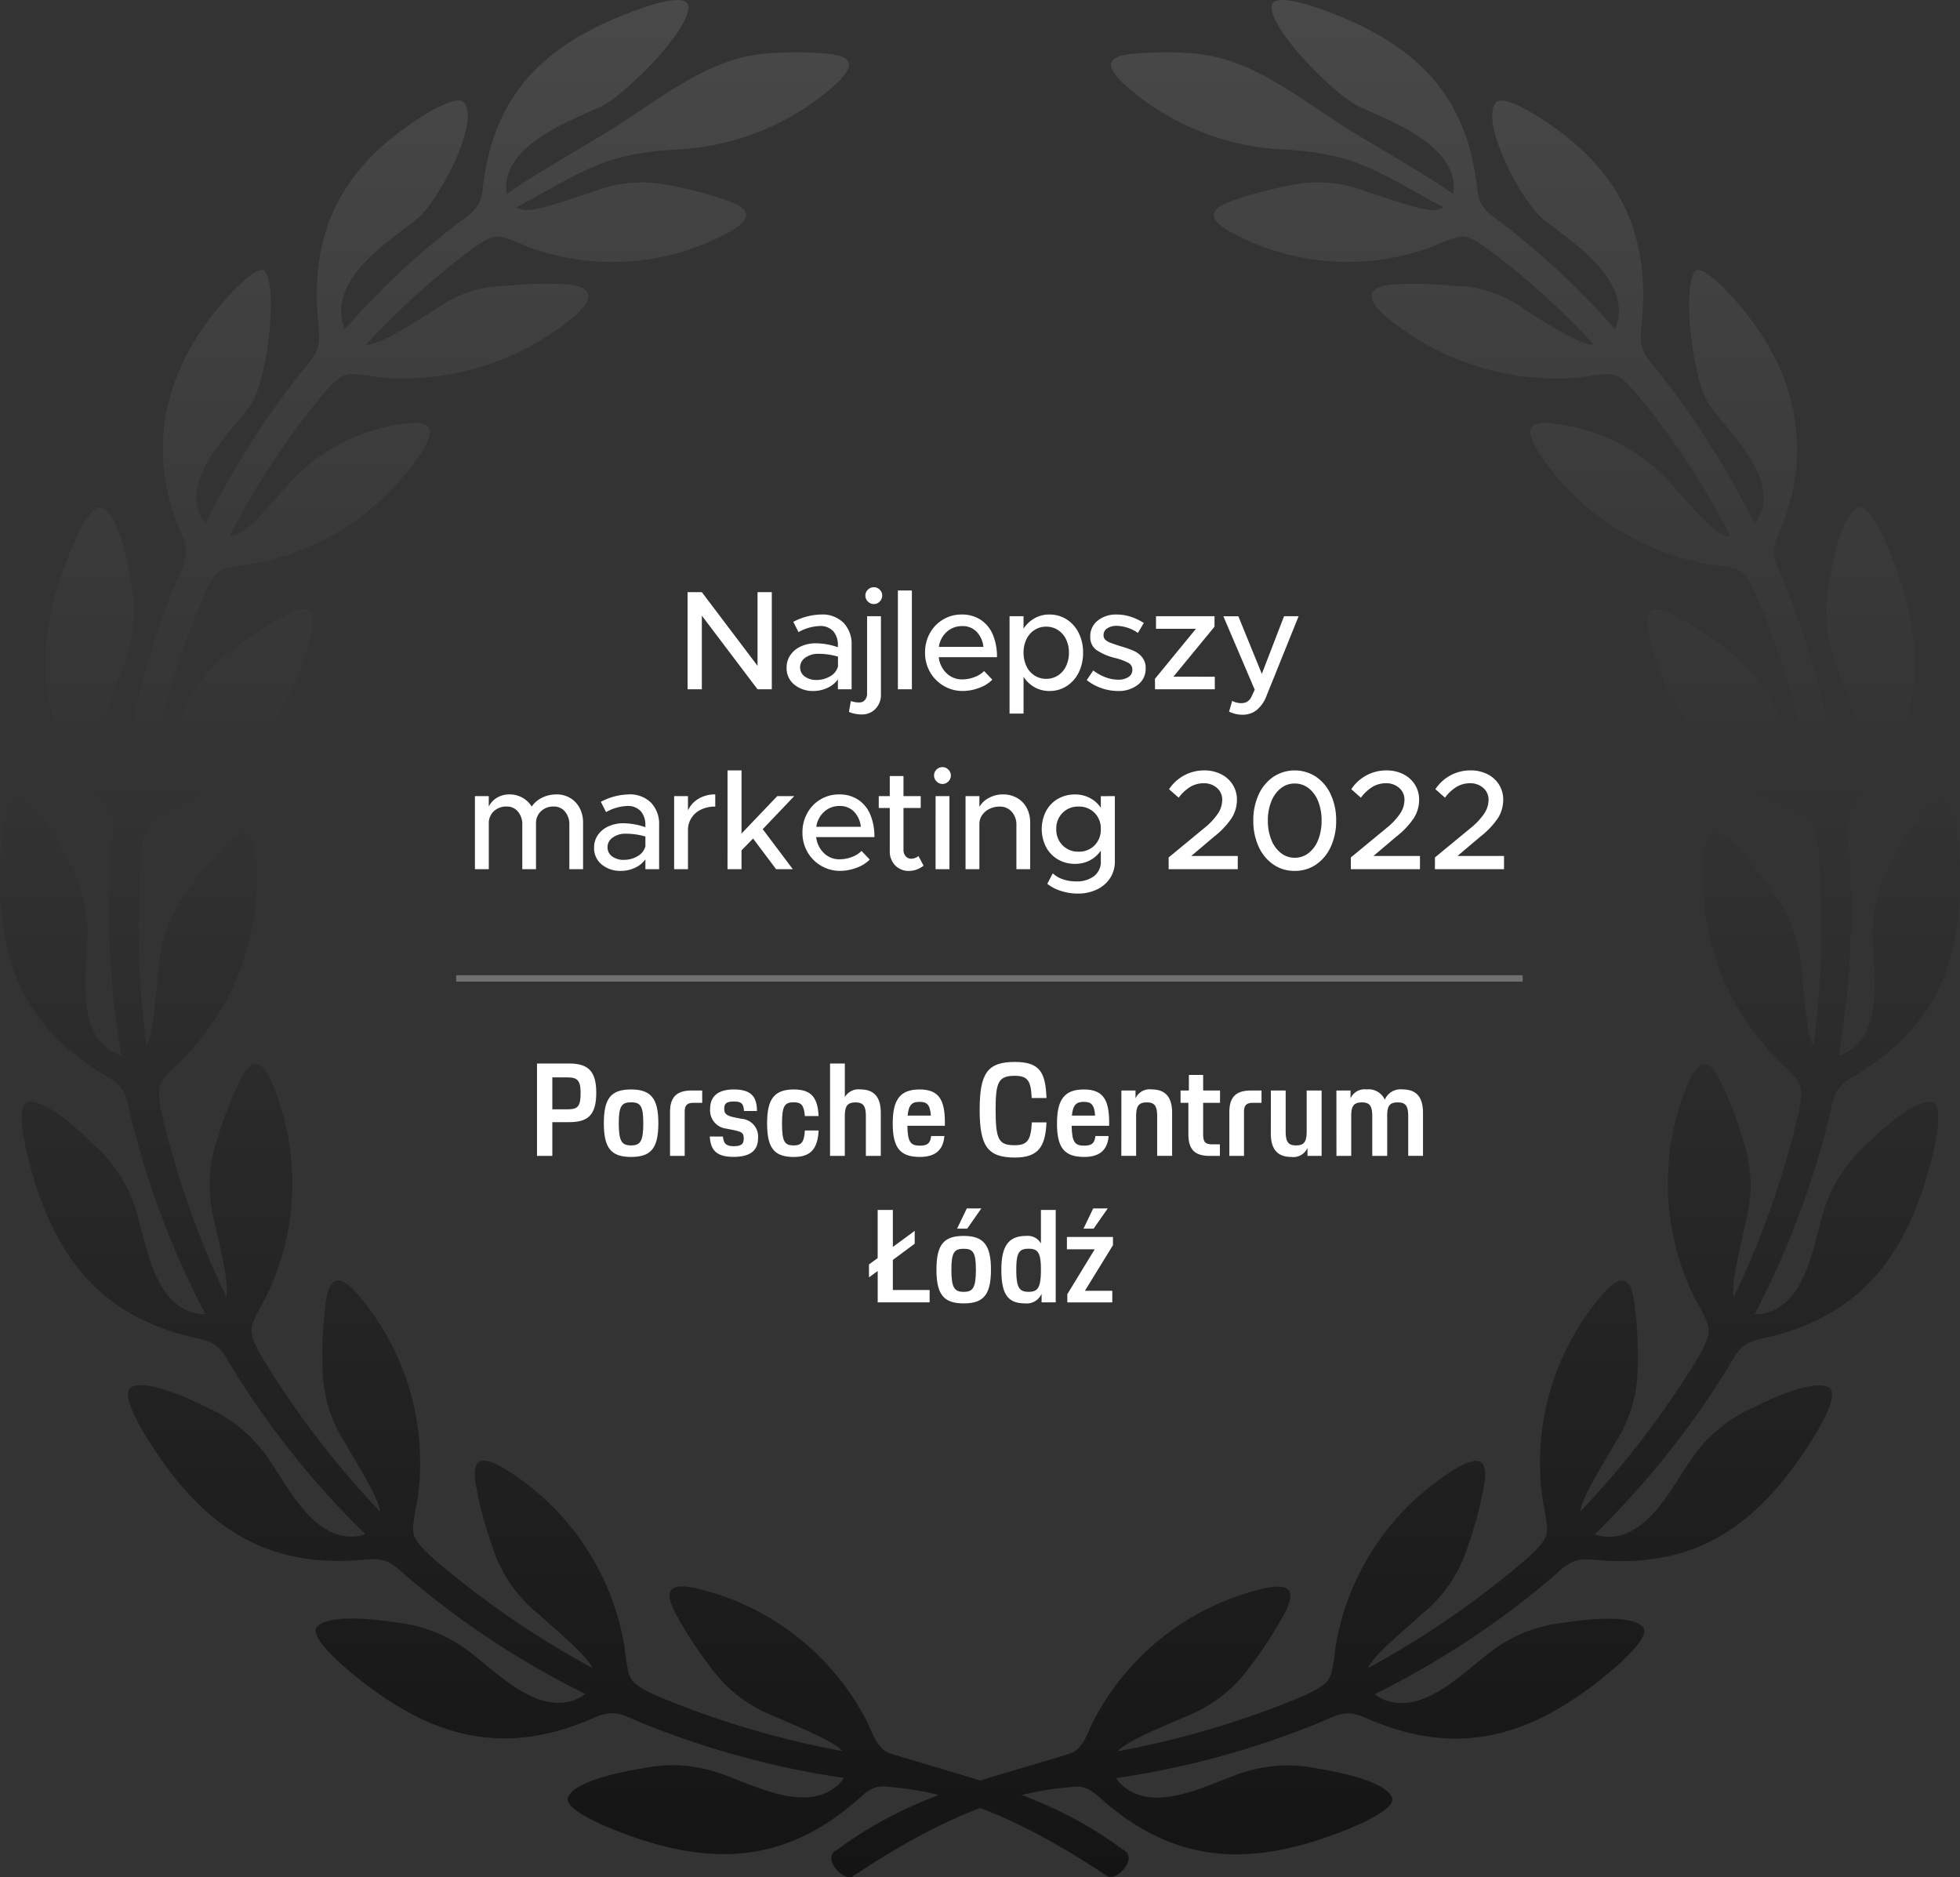
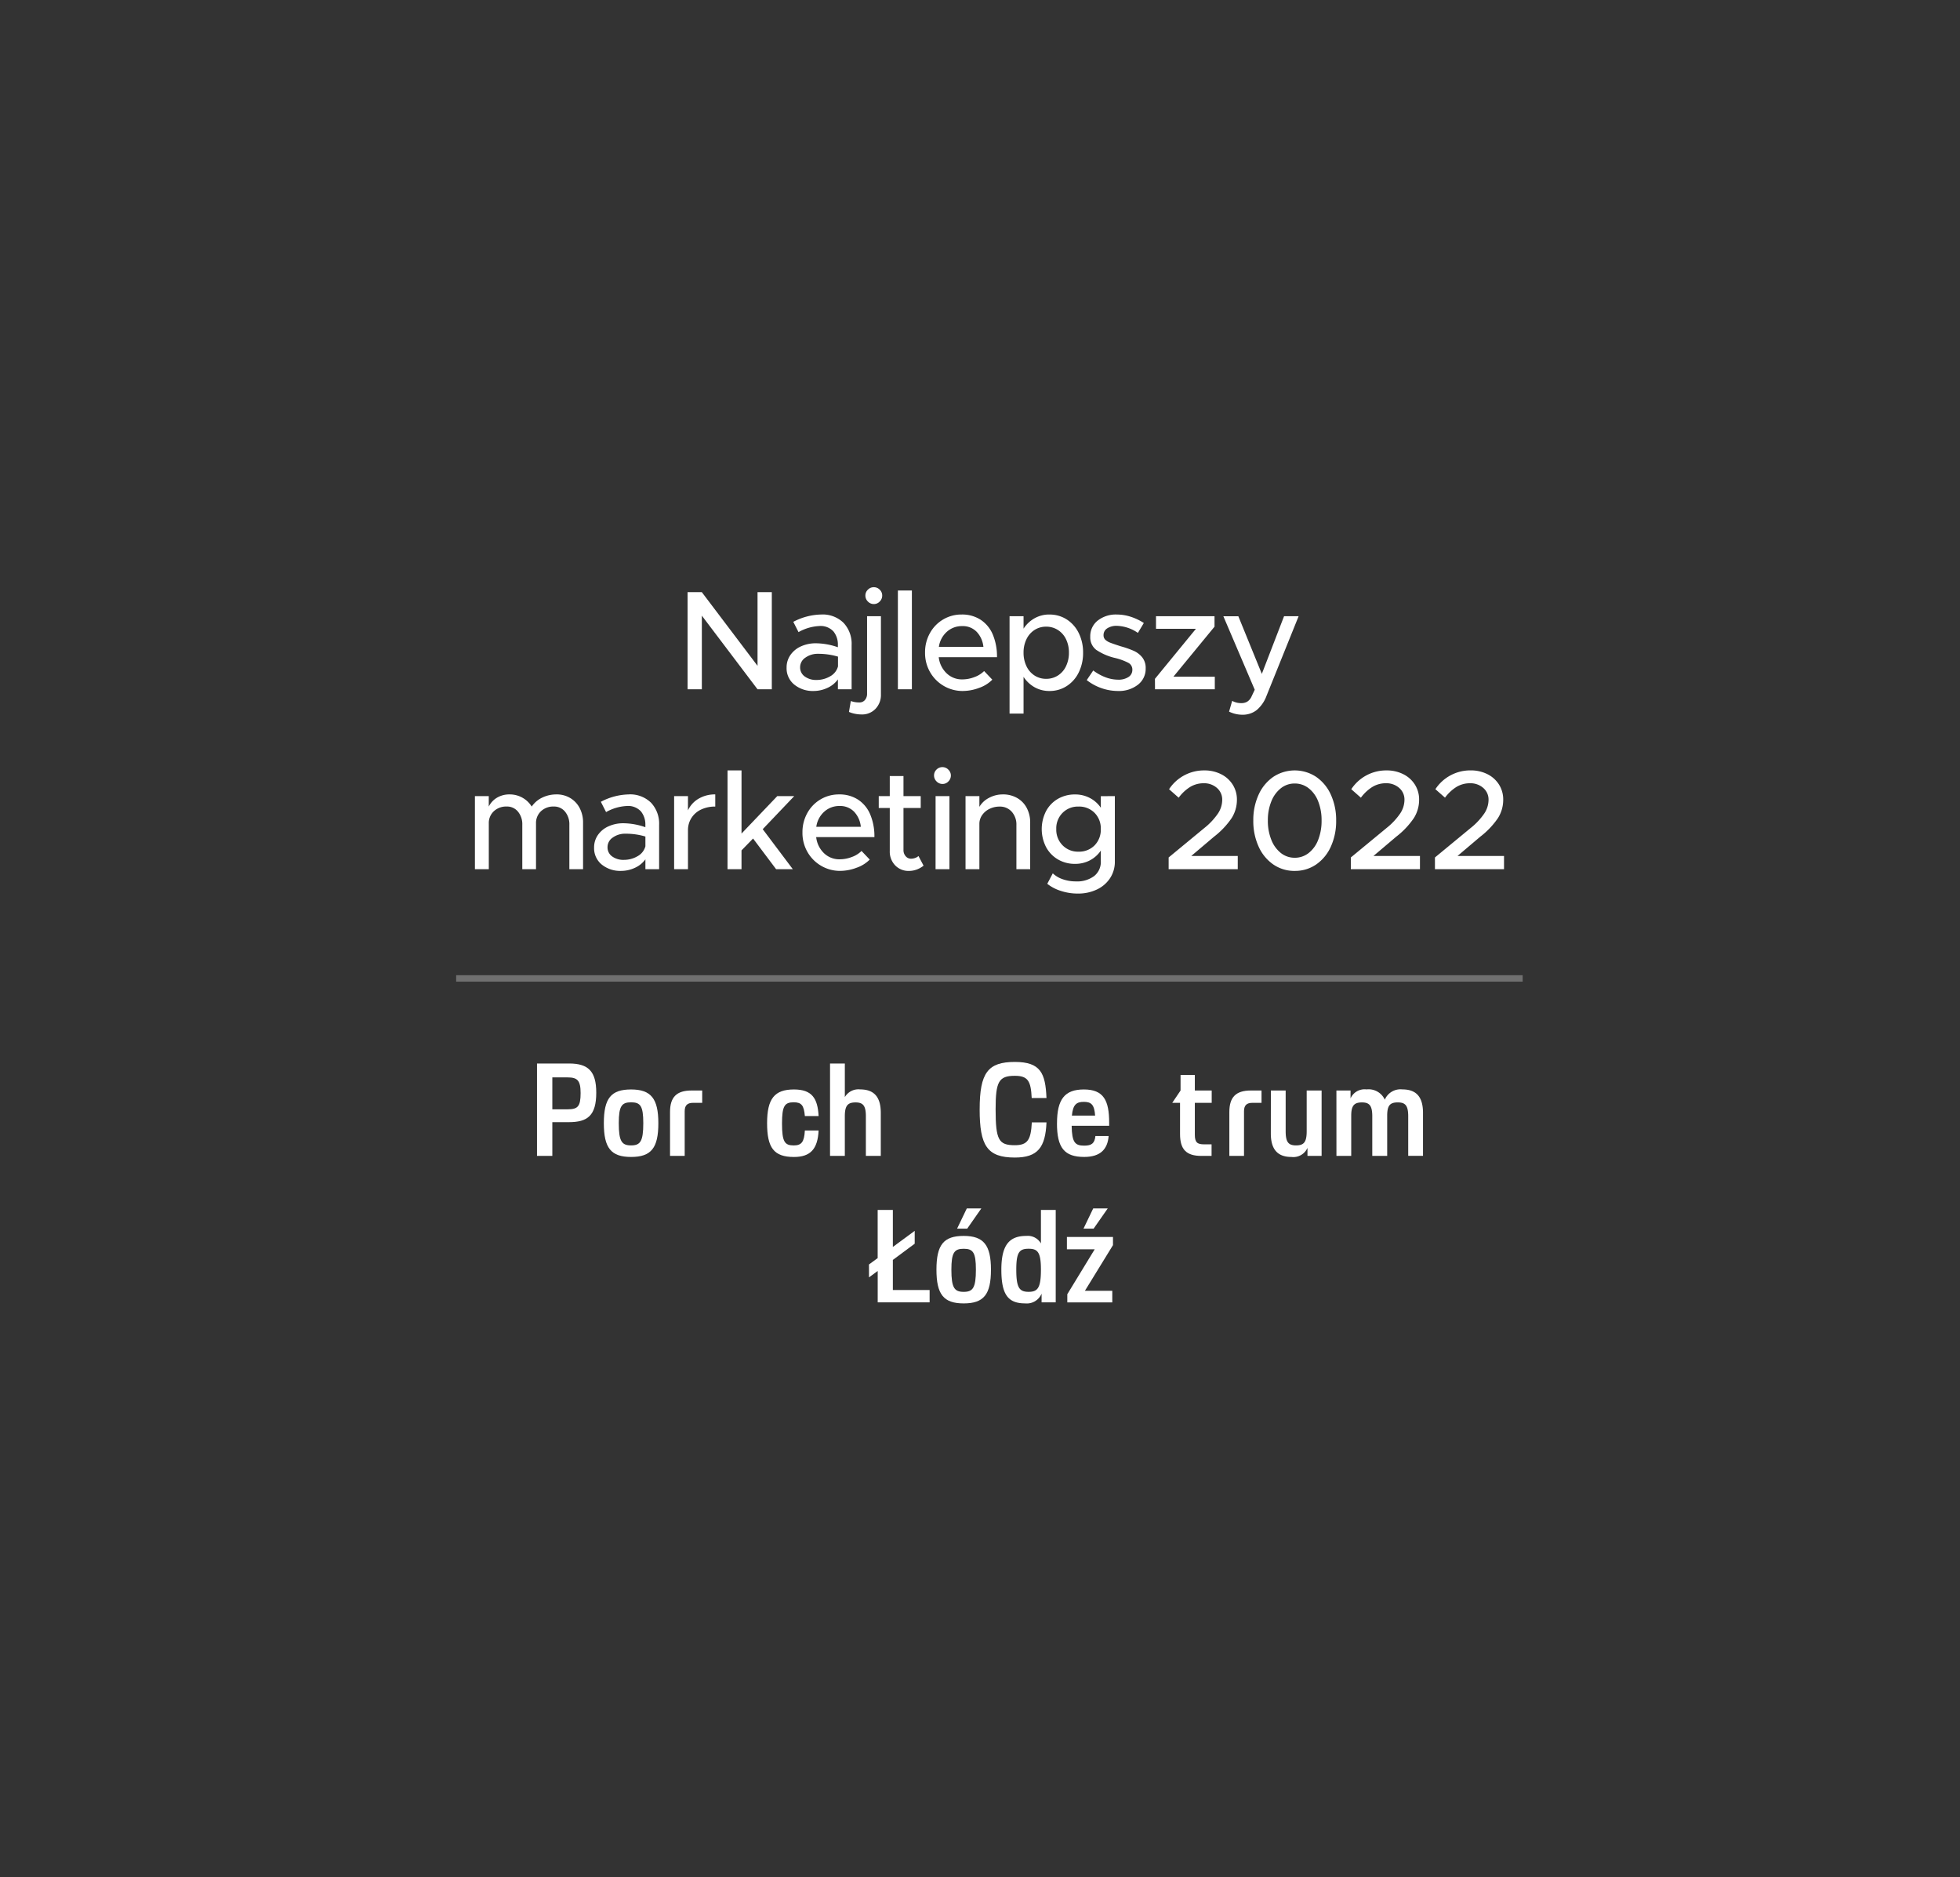
<svg xmlns="http://www.w3.org/2000/svg" width="152.534" height="146.068" viewBox="0 0 152.534 146.068">
  <rect x="0" y="0" width="152.534" height="146.068" fill="#333333" stroke="none" />
  <defs>
    <linearGradient id="linear-gradient" x1="0.5" x2="0.5" y2="1.104" gradientUnits="objectBoundingBox">
      <stop offset="0" stop-color="#494949" />
      <stop offset="1" stop-color="#0e0e0e" />
    </linearGradient>
    <clipPath id="clip-path">
      <rect id="Rectangle_250" data-name="Rectangle 250" width="152.534" height="146.068" fill="url(#linear-gradient)" />
    </clipPath>
    <clipPath id="clip-path-2">
      <rect id="Rectangle_252" data-name="Rectangle 252" width="68.948" height="18.789" fill="#fff" />
    </clipPath>
  </defs>
  <g id="Group_455" data-name="Group 455" transform="translate(-651.883 -2121.293)">
    <g id="Group_453" data-name="Group 453" transform="translate(651.883 2121.293)">
      <g id="Group_440" data-name="Group 440" clip-path="url(#clip-path)">
-         <path id="Path_331" data-name="Path 331" d="M132.538,81.388A69.987,69.987,0,0,0,132.9,66.1c-.266-2.065-.6-2.011-.905-2.368a14.971,14.971,0,0,0-1.922-.986,20.085,20.085,0,0,1-10.323-13.232c-.4-1.823-.058-2.627,1.738-1.755a30.177,30.177,0,0,1,4.305,2.768,10.973,10.973,0,0,1,3.92,5.048c.942,2.121,1.874,4.5,2.7,5.292a70.045,70.045,0,0,0-4.384-14.653c-.893-1.882-1.188-1.729-1.594-1.971a14.728,14.728,0,0,0-2.134-.344,20.041,20.041,0,0,1-13.183-8.738c-1.013-1.567-.866-2.48,1.111-2.205a14.365,14.365,0,0,1,8.989,4.431c1.676,1.863,3.431,4.014,4.434,4.29a1.491,1.491,0,0,0,.417.052,60.663,60.663,0,0,0-7.36-11.166c-1.377-1.563-1.619-1.334-2.076-1.457a15.229,15.229,0,0,0-2.146.258,20.694,20.694,0,0,1-15.3-4.8c-1.407-1.227-1.517-2.145.46-2.425a29.665,29.665,0,0,1,4.919.115,9.362,9.362,0,0,1,5.579,1.895c2.089,1.305,4.265,2.67,5.326,2.7A60.093,60.093,0,0,0,107.1,19.3c-1.617-1.116-1.786-.852-2.233-.859a14.016,14.016,0,0,0-1.905.725,18.954,18.954,0,0,1-15.8-1.116c-1.532-.87-1.878-1.618-.133-2.325a28.31,28.31,0,0,1,4.658-1.273,10.345,10.345,0,0,1,6.015.439c2.248.73,4.7,1.661,5.648,1.413a1.505,1.505,0,0,0,.4-.165c-5.413-2.936-6.876-4.16-12.316-4.493A19.966,19.966,0,0,1,78.821,6.493c-1.265-1.225-1.413-2.036.452-2.283a28.443,28.443,0,0,1,4.83-.063c4.861.292,8.809,3.874,12.858,6.3,2.477,1.483,6.143,3.62,7.525,4.656a2.9,2.9,0,0,0-.14-1.657c-.955-2.608-4.847-4.1-7.086-5.111-2.07-.938-7.45-6.47-6.845-8.013.244-.625,2.033-.272,4.209.539,6.883,2.565,10.944,6.435,11.738,13.828.16,1.492.815,1.861,1.878,2.639a60.576,60.576,0,0,1,8.849,8.29,3.527,3.527,0,0,0,.28-1.786c-.314-2.927-3.808-5.141-5.849-6.757-1.634-1.294-4.923-7.391-3.73-9.061.414-.579,2.161.242,4.19,1.634,6.421,4.4,7.829,9.818,7.144,15.977-.175,1.58.361,2.123,1.254,3.2a65.74,65.74,0,0,1,7.552,11.919,2.884,2.884,0,0,0,.667-1.363c.505-2.9-2.627-5.725-4.144-7.842-1.334-1.863-2.143-9.036-1.16-10.4.415-.577,1.985.85,3.577,2.726,3.643,4.291,6.109,10.521,2.92,17.726-.645,1.454-.238,2.14.325,3.417a67.622,67.622,0,0,1,4.379,15.974,3.174,3.174,0,0,0,1.063-1.2c1.376-2.6-.73-6.258-1.518-8.741a11.269,11.269,0,0,1-.281-5.786c.4-2.5,1.172-5.348,2.257-5.752.667-.248,1.655,1.409,2.559,3.7,2.862,7.238,2.693,13.182-2.565,19.048-1.062,1.184-.888,1.963-.747,3.35a67.555,67.555,0,0,1-.77,16.545,3.181,3.181,0,0,0,1.38-.812c2.113-2.048,1.24-6.176,1.257-8.78a11.275,11.275,0,0,1,1.521-5.591c1.151-2.252,2.767-4.724,3.925-4.773.71-.03,1.138,1.852,1.292,4.307.484,7.77-1.512,13.37-8.327,17.324-1.376.8-1.451,1.592-1.746,2.955a67.617,67.617,0,0,1-5.846,15.5,3.157,3.157,0,0,0,1.565-.346c2.643-1.3,3.088-5.491,3.908-7.961a11.276,11.276,0,0,1,3.174-4.847c1.791-1.786,4.092-3.639,5.208-3.328.685.19.511,2.114-.1,4.5-1.941,7.539-5.569,12.249-13.273,13.9-1.555.334-1.871,1.067-2.574,2.272a67.567,67.567,0,0,1-10.348,12.931,3.166,3.166,0,0,0,1.6.156c2.913-.416,4.633-4.268,6.176-6.365a11.278,11.278,0,0,1,4.517-3.628c2.256-1.146,5.016-2.2,5.981-1.556.593.392-.166,2.167-1.487,4.245-4.176,6.569-9.082,9.926-16.918,9.119-1.583-.161-2.11.437-3.151,1.367a67.609,67.609,0,0,1-13.838,9.1,3.167,3.167,0,0,0,1.468.64c2.9.505,5.726-2.627,7.842-4.144a11.281,11.281,0,0,1,5.417-2.055c2.5-.392,5.449-.539,6.17.369.442.556-.83,2.01-2.726,3.577-6,4.958-11.706,6.635-18.909,3.446-1.455-.645-2.142-.238-3.417.324a67.613,67.613,0,0,1-15.974,4.38,3.169,3.169,0,0,0,1.2,1.062c2.6,1.377,6.258-.729,8.739-1.517a11.249,11.249,0,0,1,5.787-.281c2.5.4,5.348,1.172,5.752,2.257.248.667-1.409,1.655-3.7,2.559-7.239,2.861-13.183,2.694-19.048-2.565-1.183-1.062-1.568-.888-2.956-.747-6.232.633-12.151,4.148-16.247,6.864-.744.492-2.512-1.473-1.235-2.05,5.769-4.3,11.554-5.432,18.07-7.478,1.084-.34,1.41-1.63,1.865-2.531a20.077,20.077,0,0,1,13.232-10.323c1.821-.4,2.625-.058,1.753,1.737a30.018,30.018,0,0,1-2.768,4.306,10.964,10.964,0,0,1-5.047,3.92c-2.12.942-4.5,1.874-5.292,2.7a69.973,69.973,0,0,0,14.653-4.385c1.881-.891,1.729-1.187,1.971-1.593a14.728,14.728,0,0,0,.344-2.134,20.08,20.08,0,0,1,9.4-13.906c1.609-.946,2.481-.866,2.206,1.109a30.209,30.209,0,0,1-1.3,4.95,10.962,10.962,0,0,1-3.591,5.289c-1.724,1.552-3.7,3.174-4.2,4.2a70.025,70.025,0,0,0,12.581-8.7c1.513-1.43,1.277-1.664,1.383-2.125a14.976,14.976,0,0,0-.332-2.135,20.077,20.077,0,0,1,4.638-16.129c1.237-1.4,2.091-1.589,2.44.376a30.453,30.453,0,0,1,.293,5.109,10.98,10.98,0,0,1-1.783,6.139c-1.159,2.009-2.535,4.16-2.694,5.293a70.116,70.116,0,0,0,9.278-12.161c1-1.828.7-1.977.659-2.447a14.782,14.782,0,0,0-.977-1.928,20.078,20.078,0,0,1-.573-16.772c.746-1.711,1.5-2.16,2.437-.4a30,30,0,0,1,1.857,4.768,10.951,10.951,0,0,1,.2,6.389c-.483,2.27-1.128,4.741-.927,5.865a70.08,70.08,0,0,0,5.065-14.43c.385-2.047.055-2.1-.129-2.533a15,15,0,0,0-1.525-1.532A20.081,20.081,0,0,1,124,66.677c.182-1.857.757-2.515,2.195-1.13a30.139,30.139,0,0,1,3.24,3.961,10.969,10.969,0,0,1,2.169,6.013c.241,2.308.392,4.859.93,5.867" transform="translate(8.597 0)" fill-rule="evenodd" fill="url(#linear-gradient)" />
-         <path id="Path_332" data-name="Path 332" d="M11.4,81.388A70.066,70.066,0,0,1,11.04,66.1c.268-2.065.6-2.011.906-2.368a14.973,14.973,0,0,1,1.922-.986A20.085,20.085,0,0,0,24.192,49.511c.4-1.823.058-2.627-1.738-1.755a30.106,30.106,0,0,0-4.3,2.768,10.968,10.968,0,0,0-3.921,5.048c-.942,2.121-1.874,4.5-2.7,5.292A70.114,70.114,0,0,1,15.915,46.21c.891-1.882,1.188-1.729,1.594-1.971a14.729,14.729,0,0,1,2.134-.344,20.041,20.041,0,0,0,13.183-8.738c1.013-1.567.866-2.48-1.111-2.205a14.365,14.365,0,0,0-8.989,4.431c-1.676,1.863-3.431,4.014-4.434,4.29a1.5,1.5,0,0,1-.417.052,60.609,60.609,0,0,1,7.361-11.166C26.611,29,26.854,29.225,27.309,29.1a15.219,15.219,0,0,1,2.147.258,20.7,20.7,0,0,0,15.3-4.8c1.407-1.227,1.515-2.145-.46-2.425a29.665,29.665,0,0,0-4.919.115A9.362,9.362,0,0,0,33.8,24.142c-2.089,1.305-4.265,2.67-5.326,2.7A60.094,60.094,0,0,1,36.834,19.3c1.617-1.116,1.786-.852,2.233-.859a14,14,0,0,1,1.906.725,18.952,18.952,0,0,0,15.8-1.116c1.532-.87,1.878-1.618.133-2.325a28.31,28.31,0,0,0-4.658-1.273,10.345,10.345,0,0,0-6.015.439c-2.248.73-4.7,1.661-5.649,1.413a1.513,1.513,0,0,1-.4-.165c5.413-2.936,6.875-4.16,12.316-4.493A19.971,19.971,0,0,0,65.116,6.493c1.264-1.225,1.412-2.036-.454-2.283a28.43,28.43,0,0,0-4.829-.063c-4.861.292-8.809,3.874-12.858,6.3-2.477,1.483-6.143,3.62-7.525,4.656a2.9,2.9,0,0,1,.14-1.657c.955-2.608,4.847-4.1,7.086-5.111,2.069-.938,7.45-6.47,6.843-8.013-.243-.625-2.032-.272-4.208.539C42.428,3.422,38.367,7.292,37.573,14.685c-.159,1.492-.815,1.861-1.878,2.639a60.638,60.638,0,0,0-8.85,8.29,3.539,3.539,0,0,1-.279-1.786c.314-2.927,3.808-5.141,5.849-6.757,1.634-1.294,4.923-7.391,3.73-9.061-.414-.579-2.161.242-4.191,1.634-6.419,4.4-7.828,9.818-7.144,15.977.176,1.58-.361,2.123-1.254,3.2a65.8,65.8,0,0,0-7.55,11.919,2.9,2.9,0,0,1-.668-1.363c-.505-2.9,2.627-5.725,4.145-7.842,1.334-1.863,2.142-9.036,1.16-10.4-.415-.577-1.986.85-3.577,2.726-3.643,4.291-6.109,10.521-2.92,17.726.644,1.454.239,2.14-.325,3.417a67.677,67.677,0,0,0-4.38,15.974,3.182,3.182,0,0,1-1.062-1.2c-1.376-2.6.73-6.258,1.518-8.741a11.269,11.269,0,0,0,.281-5.786c-.4-2.5-1.171-5.348-2.257-5.752-.667-.248-1.655,1.409-2.559,3.7C2.5,50.429,2.669,56.373,7.926,62.239c1.062,1.184.888,1.963.747,3.35a67.556,67.556,0,0,0,.77,16.545,3.181,3.181,0,0,1-1.38-.812c-2.113-2.048-1.24-6.176-1.257-8.78a11.286,11.286,0,0,0-1.521-5.591C4.134,64.7,2.519,62.228,1.361,62.178.65,62.148.223,64.03.069,66.486c-.484,7.77,1.512,13.37,8.325,17.324,1.377.8,1.452,1.592,1.747,2.955a67.617,67.617,0,0,0,5.846,15.5,3.157,3.157,0,0,1-1.565-.346c-2.643-1.3-3.087-5.491-3.908-7.961a11.258,11.258,0,0,0-3.175-4.847c-1.79-1.786-4.091-3.639-5.207-3.328-.685.19-.511,2.114.1,4.5,1.941,7.539,5.57,12.249,13.273,13.9,1.555.334,1.871,1.067,2.574,2.272A67.567,67.567,0,0,0,28.43,119.382a3.164,3.164,0,0,1-1.6.156c-2.912-.416-4.633-4.268-6.176-6.365a11.277,11.277,0,0,0-4.517-3.628c-2.256-1.146-5.016-2.2-5.981-1.556-.593.392.166,2.167,1.487,4.245,4.175,6.569,9.082,9.926,16.918,9.119,1.582-.161,2.11.437,3.151,1.367a67.609,67.609,0,0,0,13.838,9.1,3.166,3.166,0,0,1-1.469.64c-2.9.505-5.725-2.627-7.841-4.144a11.281,11.281,0,0,0-5.417-2.055c-2.5-.392-5.449-.539-6.17.369-.442.556.83,2.01,2.726,3.577,6,4.958,11.706,6.635,18.909,3.446,1.455-.645,2.142-.238,3.417.324a67.612,67.612,0,0,0,15.974,4.38,3.169,3.169,0,0,1-1.2,1.062c-2.6,1.377-6.258-.729-8.739-1.517a11.249,11.249,0,0,0-5.787-.281c-2.5.4-5.347,1.172-5.752,2.257-.248.667,1.409,1.655,3.7,2.559,7.239,2.861,13.183,2.694,19.048-2.565,1.184-1.062,1.568-.888,2.956-.747,6.232.633,12.151,4.148,16.247,6.864.744.492,2.512-1.473,1.235-2.05-5.769-4.3-11.556-5.432-18.07-7.478-1.084-.34-1.41-1.63-1.865-2.531a20.077,20.077,0,0,0-13.233-10.323c-1.821-.4-2.625-.058-1.753,1.737a29.9,29.9,0,0,0,2.767,4.306,10.967,10.967,0,0,0,5.048,3.92c2.12.942,4.5,1.874,5.291,2.7a70,70,0,0,1-14.652-4.385c-1.881-.891-1.729-1.187-1.972-1.593a14.985,14.985,0,0,1-.343-2.134,20.08,20.08,0,0,0-9.4-13.906c-1.609-.946-2.48-.866-2.206,1.109a30.314,30.314,0,0,0,1.3,4.95A10.972,10.972,0,0,0,41.9,125.6c1.724,1.552,3.7,3.174,4.2,4.2a70.024,70.024,0,0,1-12.581-8.7c-1.513-1.43-1.277-1.664-1.384-2.125a15.249,15.249,0,0,1,.333-2.135,20.078,20.078,0,0,0-4.638-16.129c-1.237-1.4-2.091-1.589-2.44.376a30.454,30.454,0,0,0-.293,5.109,10.988,10.988,0,0,0,1.782,6.139c1.16,2.009,2.536,4.16,2.7,5.293a70.058,70.058,0,0,1-9.278-12.161c-1-1.828-.7-1.977-.659-2.447a14.87,14.87,0,0,1,.976-1.928,20.078,20.078,0,0,0,.574-16.772c-.746-1.711-1.5-2.16-2.437-.4a30.11,30.11,0,0,0-1.858,4.768,10.97,10.97,0,0,0-.2,6.389c.483,2.27,1.128,4.741.927,5.865a69.943,69.943,0,0,1-5.065-14.43c-.385-2.047-.055-2.1.129-2.533A15,15,0,0,1,14.2,82.452a20.081,20.081,0,0,0,5.728-15.775c-.182-1.857-.757-2.515-2.195-1.13a30.048,30.048,0,0,0-3.24,3.961,10.958,10.958,0,0,0-2.168,6.013c-.242,2.308-.394,4.859-.931,5.867" transform="translate(0 0)" fill-rule="evenodd" fill="url(#linear-gradient)" />
-       </g>
+         </g>
    </g>
    <path id="Path_410" data-name="Path 410" d="M-23.491-7.557h1.111l4.334,5.731V-7.557h1.111V0h-1.111L-22.38-5.731V0h-1.111ZM-13.1-5.819a2.318,2.318,0,0,1,1.749.649,2.38,2.38,0,0,1,.627,1.727V0h-1.067V-.77a2.033,2.033,0,0,1-.825.665,2.538,2.538,0,0,1-1.067.237,2.274,2.274,0,0,1-1.507-.5,1.631,1.631,0,0,1-.594-1.32,1.682,1.682,0,0,1,.3-.984,1.969,1.969,0,0,1,.825-.671,2.755,2.755,0,0,1,1.15-.237,5.312,5.312,0,0,1,1.716.308v-.176a1.621,1.621,0,0,0-.341-1.05,1.359,1.359,0,0,0-1.122-.424,3.629,3.629,0,0,0-1.6.473l-.407-.8A4.84,4.84,0,0,1-13.1-5.819Zm-.363,5.093A2.069,2.069,0,0,0-12.4-1.007a1.249,1.249,0,0,0,.616-.775v-.759a5.322,5.322,0,0,0-1.551-.22,1.634,1.634,0,0,0-.99.3.894.894,0,0,0-.407.748A.857.857,0,0,0-14.377-1,1.484,1.484,0,0,0-13.459-.726ZM-9.95,1.958a2.611,2.611,0,0,1-.523-.055,2.034,2.034,0,0,1-.457-.143l.143-.847a1.922,1.922,0,0,0,.671.11A.538.538,0,0,0-9.686.831a.726.726,0,0,0,.165-.49V-5.687h1.078V.4a1.552,1.552,0,0,1-.424,1.122A1.438,1.438,0,0,1-9.95,1.958Zm.957-8.591a.628.628,0,0,1-.467-.2.642.642,0,0,1-.193-.462A.624.624,0,0,1-9.46-7.75a.636.636,0,0,1,.467-.193.624.624,0,0,1,.457.193.624.624,0,0,1,.193.456.642.642,0,0,1-.193.462A.615.615,0,0,1-8.993-6.633Zm1.87-1.056h1.089V0H-7.123ZM-2.107-.77a2.624,2.624,0,0,0,.946-.182,2.026,2.026,0,0,0,.748-.468l.638.671A2.652,2.652,0,0,1-.8-.11,3.653,3.653,0,0,1-2.074.132,2.889,2.889,0,0,1-3.537-.253,2.906,2.906,0,0,1-4.609-1.32a2.978,2.978,0,0,1-.4-1.54,3.038,3.038,0,0,1,.379-1.512A2.792,2.792,0,0,1-3.6-5.434a2.78,2.78,0,0,1,1.436-.385,2.64,2.64,0,0,1,1.479.407A2.554,2.554,0,0,1,.264-4.257,4.4,4.4,0,0,1,.589-2.5H-3.944a2.038,2.038,0,0,0,.6,1.243A1.711,1.711,0,0,0-2.107-.77Zm-.022-4.147a1.733,1.733,0,0,0-1.182.44A1.925,1.925,0,0,0-3.933-3.3H-.468A1.992,1.992,0,0,0-.985-4.466,1.5,1.5,0,0,0-2.129-4.917Zm6.8-.9a2.439,2.439,0,0,1,1.342.379,2.622,2.622,0,0,1,.935,1.056,3.362,3.362,0,0,1,.341,1.535,3.4,3.4,0,0,1-.341,1.54A2.614,2.614,0,0,1,6.011-.248a2.439,2.439,0,0,1-1.342.38A2.31,2.31,0,0,1,3.514-.16a2.475,2.475,0,0,1-.858-.809v2.86H1.567V-5.687H2.656v.968a2.475,2.475,0,0,1,.858-.808A2.31,2.31,0,0,1,4.669-5.819ZM4.416-.814a1.667,1.667,0,0,0,.913-.258A1.725,1.725,0,0,0,5.962-1.8a2.387,2.387,0,0,0,.226-1.05,2.352,2.352,0,0,0-.226-1.045,1.731,1.731,0,0,0-.633-.72,1.667,1.667,0,0,0-.913-.259,1.64,1.64,0,0,0-.907.259,1.745,1.745,0,0,0-.627.72,2.352,2.352,0,0,0-.226,1.045A2.387,2.387,0,0,0,2.882-1.8a1.738,1.738,0,0,0,.627.726A1.64,1.64,0,0,0,4.416-.814ZM10,.132a3.893,3.893,0,0,1-1.276-.22A3.916,3.916,0,0,1,7.574-.715l.506-.748a3.836,3.836,0,0,0,.968.533,2.8,2.8,0,0,0,.968.182,1.4,1.4,0,0,0,.808-.209.65.65,0,0,0,.3-.561.588.588,0,0,0-.319-.545,4.625,4.625,0,0,0-1-.368,4.413,4.413,0,0,1-1.5-.643,1.217,1.217,0,0,1-.457-1.017,1.54,1.54,0,0,1,.578-1.254,2.276,2.276,0,0,1,1.49-.473A3.506,3.506,0,0,1,11-5.643a4.253,4.253,0,0,1,1.017.484l-.462.77a3.055,3.055,0,0,0-1.639-.55,1.322,1.322,0,0,0-.742.193.606.606,0,0,0-.292.533.476.476,0,0,0,.132.352,1.169,1.169,0,0,0,.391.236q.258.1.819.28a7.57,7.57,0,0,1,1.007.352,1.79,1.79,0,0,1,.66.506,1.313,1.313,0,0,1,.269.858,1.554,1.554,0,0,1-.605,1.276A2.406,2.406,0,0,1,10,.132Zm2.882-.946,3.19-3.894H12.964v-.979h4.554v.814l-3.2,3.894H17.54V0H12.887ZM19.729,1.98a2.377,2.377,0,0,1-1.078-.242L18.892.9a1.433,1.433,0,0,0,.7.176.911.911,0,0,0,.451-.1.9.9,0,0,0,.33-.358l.275-.583-2.442-5.72h1.166L21.2-1.2,22.93-5.687h1.133l-2.5,6.2a2.628,2.628,0,0,1-.759,1.1A1.752,1.752,0,0,1,19.729,1.98Zm-53.41,6.2a2.031,2.031,0,0,1,1.056.281,1.941,1.941,0,0,1,.737.781,2.4,2.4,0,0,1,.264,1.138V14h-1.067V10.546a1.528,1.528,0,0,0-.335-1.023,1.092,1.092,0,0,0-.875-.4,1.388,1.388,0,0,0-1,.368,1.258,1.258,0,0,0-.385.951V14h-1.067V10.546a1.528,1.528,0,0,0-.335-1.023,1.092,1.092,0,0,0-.875-.4,1.407,1.407,0,0,0-1.007.368,1.249,1.249,0,0,0-.39.951V14H-40.04V8.313h1.078v.814a1.653,1.653,0,0,1,.643-.693,1.861,1.861,0,0,1,.973-.253,2.011,2.011,0,0,1,1,.253,1.993,1.993,0,0,1,.726.693,2.048,2.048,0,0,1,.808-.693A2.508,2.508,0,0,1-33.682,8.181Zm5.6,0a2.318,2.318,0,0,1,1.749.649,2.38,2.38,0,0,1,.627,1.727V14h-1.067v-.77a2.033,2.033,0,0,1-.825.666,2.538,2.538,0,0,1-1.067.236,2.274,2.274,0,0,1-1.507-.495,1.631,1.631,0,0,1-.594-1.32,1.682,1.682,0,0,1,.3-.984,1.969,1.969,0,0,1,.825-.671,2.755,2.755,0,0,1,1.149-.237,5.312,5.312,0,0,1,1.716.308v-.176a1.621,1.621,0,0,0-.341-1.05,1.359,1.359,0,0,0-1.122-.424,3.629,3.629,0,0,0-1.595.473l-.407-.8A4.84,4.84,0,0,1-28.083,8.181Zm-.363,5.093a2.069,2.069,0,0,0,1.056-.281,1.249,1.249,0,0,0,.616-.775v-.759a5.322,5.322,0,0,0-1.551-.22,1.634,1.634,0,0,0-.99.3.894.894,0,0,0-.407.748.857.857,0,0,0,.358.72A1.484,1.484,0,0,0-28.446,13.274Zm4.983-3.85a2.032,2.032,0,0,1,.825-.907,2.48,2.48,0,0,1,1.3-.336v.946a2.523,2.523,0,0,0-1.1.231,1.777,1.777,0,0,0-.753.655,1.754,1.754,0,0,0-.27.963V14h-1.078V8.313h1.078Zm3.08-3.113h1.089v4.917l2.783-2.915h1.32l-2.453,2.574L-15.3,14h-1.3l-1.793-2.387-.9.924V14h-1.089Zm8.734,6.919a2.624,2.624,0,0,0,.946-.181,2.026,2.026,0,0,0,.748-.468l.638.671a2.652,2.652,0,0,1-1.028.638,3.653,3.653,0,0,1-1.271.242,2.889,2.889,0,0,1-1.463-.385,2.906,2.906,0,0,1-1.073-1.067,2.978,2.978,0,0,1-.4-1.54,3.038,3.038,0,0,1,.38-1.512A2.792,2.792,0,0,1-13.14,8.566,2.78,2.78,0,0,1-11.7,8.181a2.64,2.64,0,0,1,1.479.407,2.554,2.554,0,0,1,.946,1.155,4.4,4.4,0,0,1,.325,1.76h-4.532a2.038,2.038,0,0,0,.6,1.243A1.711,1.711,0,0,0-11.649,13.23Zm-.022-4.147a1.733,1.733,0,0,0-1.182.44,1.925,1.925,0,0,0-.622,1.177h3.465a1.992,1.992,0,0,0-.517-1.166A1.5,1.5,0,0,0-11.671,9.083Zm6.545,4.642a1.857,1.857,0,0,1-.528.3,1.729,1.729,0,0,1-.605.11A1.43,1.43,0,0,1-7.337,13.7a1.544,1.544,0,0,1-.418-1.117V9.237h-.858V8.313h.858V6.751h1.067V8.313h1.342v.924H-6.688V12.5a.711.711,0,0,0,.171.49.532.532,0,0,0,.412.193.938.938,0,0,0,.335-.061.693.693,0,0,0,.248-.148Zm.935-5.412h1.078V14H-4.191Zm.539-.946a.628.628,0,0,1-.467-.2.642.642,0,0,1-.193-.462A.624.624,0,0,1-4.12,6.25a.636.636,0,0,1,.467-.193A.624.624,0,0,1-3.2,6.25.624.624,0,0,1-3,6.707a.642.642,0,0,1-.193.462A.615.615,0,0,1-3.652,7.367Zm4.7.814a2.187,2.187,0,0,1,1.1.275,1.919,1.919,0,0,1,.753.776,2.387,2.387,0,0,1,.269,1.149V14H2.1V10.568a1.491,1.491,0,0,0-.363-1.04,1.216,1.216,0,0,0-.946-.4A1.746,1.746,0,0,0,0,9.309a1.468,1.468,0,0,0-.572.49,1.171,1.171,0,0,0-.209.671V14H-1.859V8.313H-.781v.836a1.83,1.83,0,0,1,.748-.7A2.255,2.255,0,0,1,1.045,8.181Zm8.712.132V13.4a2.318,2.318,0,0,1-.369,1.292,2.491,2.491,0,0,1-1.023.885,3.359,3.359,0,0,1-1.491.319,4.2,4.2,0,0,1-1.326-.209,3.266,3.266,0,0,1-1.051-.55l.429-.814a2.1,2.1,0,0,0,.786.462,3.066,3.066,0,0,0,1.006.165,2.214,2.214,0,0,0,1.43-.418,1.4,1.4,0,0,0,.517-1.155v-.825a2.349,2.349,0,0,1-.858.764,2.437,2.437,0,0,1-1.144.269,2.584,2.584,0,0,1-1.337-.346,2.457,2.457,0,0,1-.924-.963,3.076,3.076,0,0,1,0-2.794,2.418,2.418,0,0,1,.924-.957,2.617,2.617,0,0,1,1.337-.341,2.43,2.43,0,0,1,1.149.275,2.328,2.328,0,0,1,.853.759v-.9ZM6.93,12.636a1.686,1.686,0,0,0,1.254-.49,1.73,1.73,0,0,0,.484-1.271,1.715,1.715,0,0,0-.484-1.259,1.686,1.686,0,0,0-1.254-.49,1.677,1.677,0,0,0-1.237.49,1.7,1.7,0,0,0-.49,1.259,1.723,1.723,0,0,0,.49,1.265A1.667,1.667,0,0,0,6.93,12.636ZM16.72,10.8a5.217,5.217,0,0,0,1.073-1.144,1.932,1.932,0,0,0,.324-1.034,1.189,1.189,0,0,0-.418-.952,1.5,1.5,0,0,0-1.012-.358A2.021,2.021,0,0,0,15.62,7.6a3.261,3.261,0,0,0-.891.836l-.748-.66a3.247,3.247,0,0,1,2.75-1.463,2.848,2.848,0,0,1,1.281.286,2.245,2.245,0,0,1,.913.809A2.161,2.161,0,0,1,19.261,8.6a2.656,2.656,0,0,1-.407,1.419,6.265,6.265,0,0,1-1.375,1.452l-1.771,1.5h3.619V14H13.948v-.913Zm7.04,3.333a2.881,2.881,0,0,1-1.666-.5A3.341,3.341,0,0,1,20.95,12.24a4.765,4.765,0,0,1-.413-2.024A4.727,4.727,0,0,1,20.95,8.2a3.347,3.347,0,0,1,1.144-1.386,3.025,3.025,0,0,1,3.333,0A3.347,3.347,0,0,1,26.571,8.2a4.727,4.727,0,0,1,.413,2.018,4.765,4.765,0,0,1-.413,2.024,3.341,3.341,0,0,1-1.144,1.392A2.881,2.881,0,0,1,23.76,14.132Zm0-1.023a1.73,1.73,0,0,0,1.084-.369,2.374,2.374,0,0,0,.742-1.028,4,4,0,0,0,.264-1.5,3.958,3.958,0,0,0-.264-1.49A2.378,2.378,0,0,0,24.844,7.7a1.73,1.73,0,0,0-1.084-.368,1.707,1.707,0,0,0-1.078.368,2.438,2.438,0,0,0-.743,1.023,3.886,3.886,0,0,0-.27,1.49,3.928,3.928,0,0,0,.27,1.5,2.434,2.434,0,0,0,.743,1.028A1.707,1.707,0,0,0,23.76,13.109ZM30.9,10.8a5.217,5.217,0,0,0,1.073-1.144A1.932,1.932,0,0,0,32.3,8.621a1.189,1.189,0,0,0-.418-.952,1.5,1.5,0,0,0-1.012-.358A2.021,2.021,0,0,0,29.8,7.6a3.261,3.261,0,0,0-.891.836l-.748-.66a3.247,3.247,0,0,1,2.75-1.463,2.848,2.848,0,0,1,1.282.286,2.245,2.245,0,0,1,.913.809A2.161,2.161,0,0,1,33.44,8.6a2.656,2.656,0,0,1-.407,1.419,6.265,6.265,0,0,1-1.375,1.452l-1.771,1.5h3.619V14H28.127v-.913Zm6.545,0a5.217,5.217,0,0,0,1.073-1.144,1.932,1.932,0,0,0,.325-1.034,1.189,1.189,0,0,0-.418-.952,1.5,1.5,0,0,0-1.012-.358,2.021,2.021,0,0,0-1.067.286,3.261,3.261,0,0,0-.891.836l-.748-.66a3.247,3.247,0,0,1,2.75-1.463,2.848,2.848,0,0,1,1.282.286,2.245,2.245,0,0,1,.913.809A2.161,2.161,0,0,1,39.985,8.6a2.656,2.656,0,0,1-.407,1.419A6.265,6.265,0,0,1,38.2,11.47l-1.771,1.5h3.619V14H34.672v-.913Z" transform="translate(728.883 2174.933)" fill="#fff" />
    <g id="Group_452" data-name="Group 452" transform="translate(693.675 2203.933)">
      <g id="Group_450" data-name="Group 450" clip-path="url(#clip-path-2)">
        <path id="Path_339" data-name="Path 339" d="M0,.872H2.5c1.484,0,2.111.6,2.111,2.272,0,1.788-.687,2.293-2.131,2.293H1.192V8.062H0Zm1.192,1.08V4.437H2.363c.8,0,1.03-.2,1.03-1.262,0-.99-.252-1.222-1.02-1.222Z" transform="translate(0 -0.751)" fill="#fff" />
        <path id="Path_340" data-name="Path 340" d="M37.424,18.03c0-1.949.566-2.626,2.121-2.626s2.121.717,2.121,2.626c0,1.929-.555,2.626-2.121,2.626s-2.121-.7-2.121-2.626m3.07,0c0-1.343-.222-1.626-.949-1.626s-.959.283-.959,1.626c0,1.424.242,1.727.959,1.727s.949-.313.949-1.727" transform="translate(-32.223 -13.263)" fill="#fff" />
        <path id="Path_341" data-name="Path 341" d="M74.483,17.661c0-1.151.5-1.676,1.676-1.676h.828v.959h-.707c-.454,0-.656.2-.656.656v3.474H74.483Z" transform="translate(-64.131 -13.763)" fill="#fff" />
-         <path id="Path_342" data-name="Path 342" d="M97.749,19.071c.05.576.283.747.848.747.616,0,.767-.192.767-.606s-.141-.5-.737-.636l-.606-.121a1.428,1.428,0,0,1-1.273-1.535c0-1.02.667-1.515,1.838-1.515,1.273,0,1.808.485,1.808,1.676h-1.01c-.03-.6-.232-.737-.778-.737-.586,0-.757.151-.757.566,0,.364.151.525.737.656l.6.121a1.388,1.388,0,0,1,1.293,1.5c0,.869-.475,1.464-1.919,1.464-1.474,0-1.777-.687-1.838-1.586Z" transform="translate(-83.277 -13.264)" fill="#fff" />
        <path id="Path_343" data-name="Path 343" d="M128.837,18.03c0-1.909.576-2.626,2.09-2.626,1.4,0,1.848.687,1.919,2.07h-1.07c-.071-.838-.263-1.071-.869-1.071-.707,0-.909.283-.909,1.656,0,1.424.212,1.7.909,1.7.616,0,.818-.273.869-1.161h1.07c-.071,1.454-.646,2.06-1.919,2.06-1.565,0-2.09-.717-2.09-2.626" transform="translate(-110.931 -13.263)" fill="#fff" />
        <path id="Path_344" data-name="Path 344" d="M164.081.872h1.151V3.488a1.221,1.221,0,0,1,1.192-.6c1.141,0,1.606.656,1.606,1.828V8.062h-1.161V4.982c0-.818-.212-1.081-.8-1.081s-.838.222-.838,1.07v3.09h-1.151Z" transform="translate(-141.276 -0.751)" fill="#fff" />
-         <path id="Path_345" data-name="Path 345" d="M199.179,18.04c0-1.878.6-2.636,2.09-2.636,1.535,0,1.969.848,1.969,2.585v.242H200.32c.02,1.313.273,1.545.98,1.545.566,0,.808-.172.869-.747h1.03c-.081,1.01-.626,1.626-1.9,1.626-1.555,0-2.121-.717-2.121-2.616m1.161-.6h1.808c-.061-.848-.293-1.07-.879-1.07-.556,0-.848.192-.929,1.07" transform="translate(-171.496 -13.263)" fill="#fff" />
        <path id="Path_346" data-name="Path 346" d="M247.864,3.687C247.864.839,248.51,0,250.6,0c2.01,0,2.383.879,2.464,2.807h-1.151c-.061-1.333-.3-1.727-1.313-1.727-1.252,0-1.495.454-1.495,2.6,0,2.4.242,2.8,1.495,2.8,1.01,0,1.252-.434,1.323-1.777h1.141c-.081,1.949-.677,2.737-2.464,2.737-2.161,0-2.737-.939-2.737-3.747" transform="translate(-213.415 -0.001)" fill="#fff" />
        <path id="Path_347" data-name="Path 347" d="M291.174,18.04c0-1.878.6-2.636,2.09-2.636,1.535,0,1.969.848,1.969,2.585v.242h-2.919c.02,1.313.273,1.545.98,1.545.565,0,.808-.172.868-.747h1.03c-.081,1.01-.626,1.626-1.9,1.626-1.555,0-2.121-.717-2.121-2.616m1.161-.6h1.808c-.061-.848-.293-1.07-.879-1.07-.556,0-.848.192-.929,1.07" transform="translate(-250.706 -13.263)" fill="#fff" />
-         <path id="Path_348" data-name="Path 348" d="M327.215,15.485h1.1V16.1a1.193,1.193,0,0,1,1.242-.7c1.141,0,1.606.657,1.606,1.828v3.343H330v-3.08c0-.818-.212-1.08-.8-1.08-.606,0-.838.242-.838,1.08v3.08h-1.151Z" transform="translate(-281.737 -13.263)" fill="#fff" />
-         <path id="Path_349" data-name="Path 349" d="M360.352,8.478H361V7.266h1.111V8.478h1.313v.959h-1.313v2.474c0,.6.182.757.727.757h.576v.9h-.788c-1.171,0-1.666-.495-1.666-1.7V9.437h-.606Z" transform="translate(-310.269 -6.256)" fill="#fff" />
+         <path id="Path_349" data-name="Path 349" d="M360.352,8.478V7.266h1.111V8.478h1.313v.959h-1.313v2.474c0,.6.182.757.727.757h.576v.9h-.788c-1.171,0-1.666-.495-1.666-1.7V9.437h-.606Z" transform="translate(-310.269 -6.256)" fill="#fff" />
        <path id="Path_350" data-name="Path 350" d="M387.674,17.661c0-1.151.5-1.676,1.676-1.676h.828v.959h-.707c-.454,0-.656.2-.656.656v3.474h-1.141Z" transform="translate(-333.794 -13.763)" fill="#fff" />
        <path id="Path_351" data-name="Path 351" d="M410.927,15.986h1.151v3.161c0,.838.2,1.111.808,1.111s.828-.253.828-1.1V15.986h1.161v5.09h-1.1V20.45a1.2,1.2,0,0,1-1.252.707c-1.131,0-1.6-.656-1.6-1.828Z" transform="translate(-353.815 -13.764)" fill="#fff" />
        <path id="Path_352" data-name="Path 352" d="M447.624,15.485h1.1V16.1a1.193,1.193,0,0,1,1.242-.7,1.385,1.385,0,0,1,1.424.8,1.327,1.327,0,0,1,1.373-.8c1.141,0,1.6.657,1.6,1.828v3.343h-1.151v-3.08c0-.818-.212-1.08-.808-1.08s-.828.222-.828,1.03v3.131h-1.161v-3.08c0-.818-.212-1.08-.8-1.08s-.838.222-.838,1.03v3.131h-1.151Z" transform="translate(-385.412 -13.263)" fill="#fff" />
        <path id="Path_353" data-name="Path 353" d="M185.88,87.113l.677-.495V82.871h1.182v2.878l1.7-1.252v1l-1.7,1.262V89.1H190.6v.959h-4.04V87.618l-.677.5Z" transform="translate(-160.046 -71.353)" fill="#fff" />
        <path id="Path_354" data-name="Path 354" d="M223.666,86.767c0-1.949.566-2.626,2.121-2.626s2.121.717,2.121,2.626c0,1.929-.555,2.626-2.121,2.626s-2.121-.7-2.121-2.626m3.07,0c0-1.343-.222-1.626-.949-1.626s-.959.283-.959,1.626c0,1.424.242,1.727.959,1.727s.949-.313.949-1.727M226.029,82h1.131l-1.1,1.575h-.788Z" transform="translate(-192.58 -70.603)" fill="#fff" />
        <path id="Path_355" data-name="Path 355" d="M260,87.517c0-1.929.626-2.626,1.939-2.626a1.178,1.178,0,0,1,1.141.586V82.871h1.151v7.19h-1.1v-.677a1.247,1.247,0,0,1-1.283.757c-1.323,0-1.848-.677-1.848-2.626m3.08,0c0-1.373-.263-1.626-.959-1.626-.727,0-.959.283-.959,1.626,0,1.4.232,1.727.959,1.727.707,0,.959-.3.959-1.727" transform="translate(-223.863 -71.353)" fill="#fff" />
        <path id="Path_356" data-name="Path 356" d="M296.7,84.222h3.585v.636L298.1,88.413h2.131v.9h-3.5v-.636l2.131-3.494H296.7ZM298.747,82h1.131l-1.1,1.575h-.788Z" transform="translate(-255.461 -70.603)" fill="#fff" />
      </g>
    </g>
    <line id="Line_157" data-name="Line 157" x2="83" transform="translate(687.383 2197.433)" fill="none" stroke="#707070" stroke-width="0.5" />
  </g>
</svg>